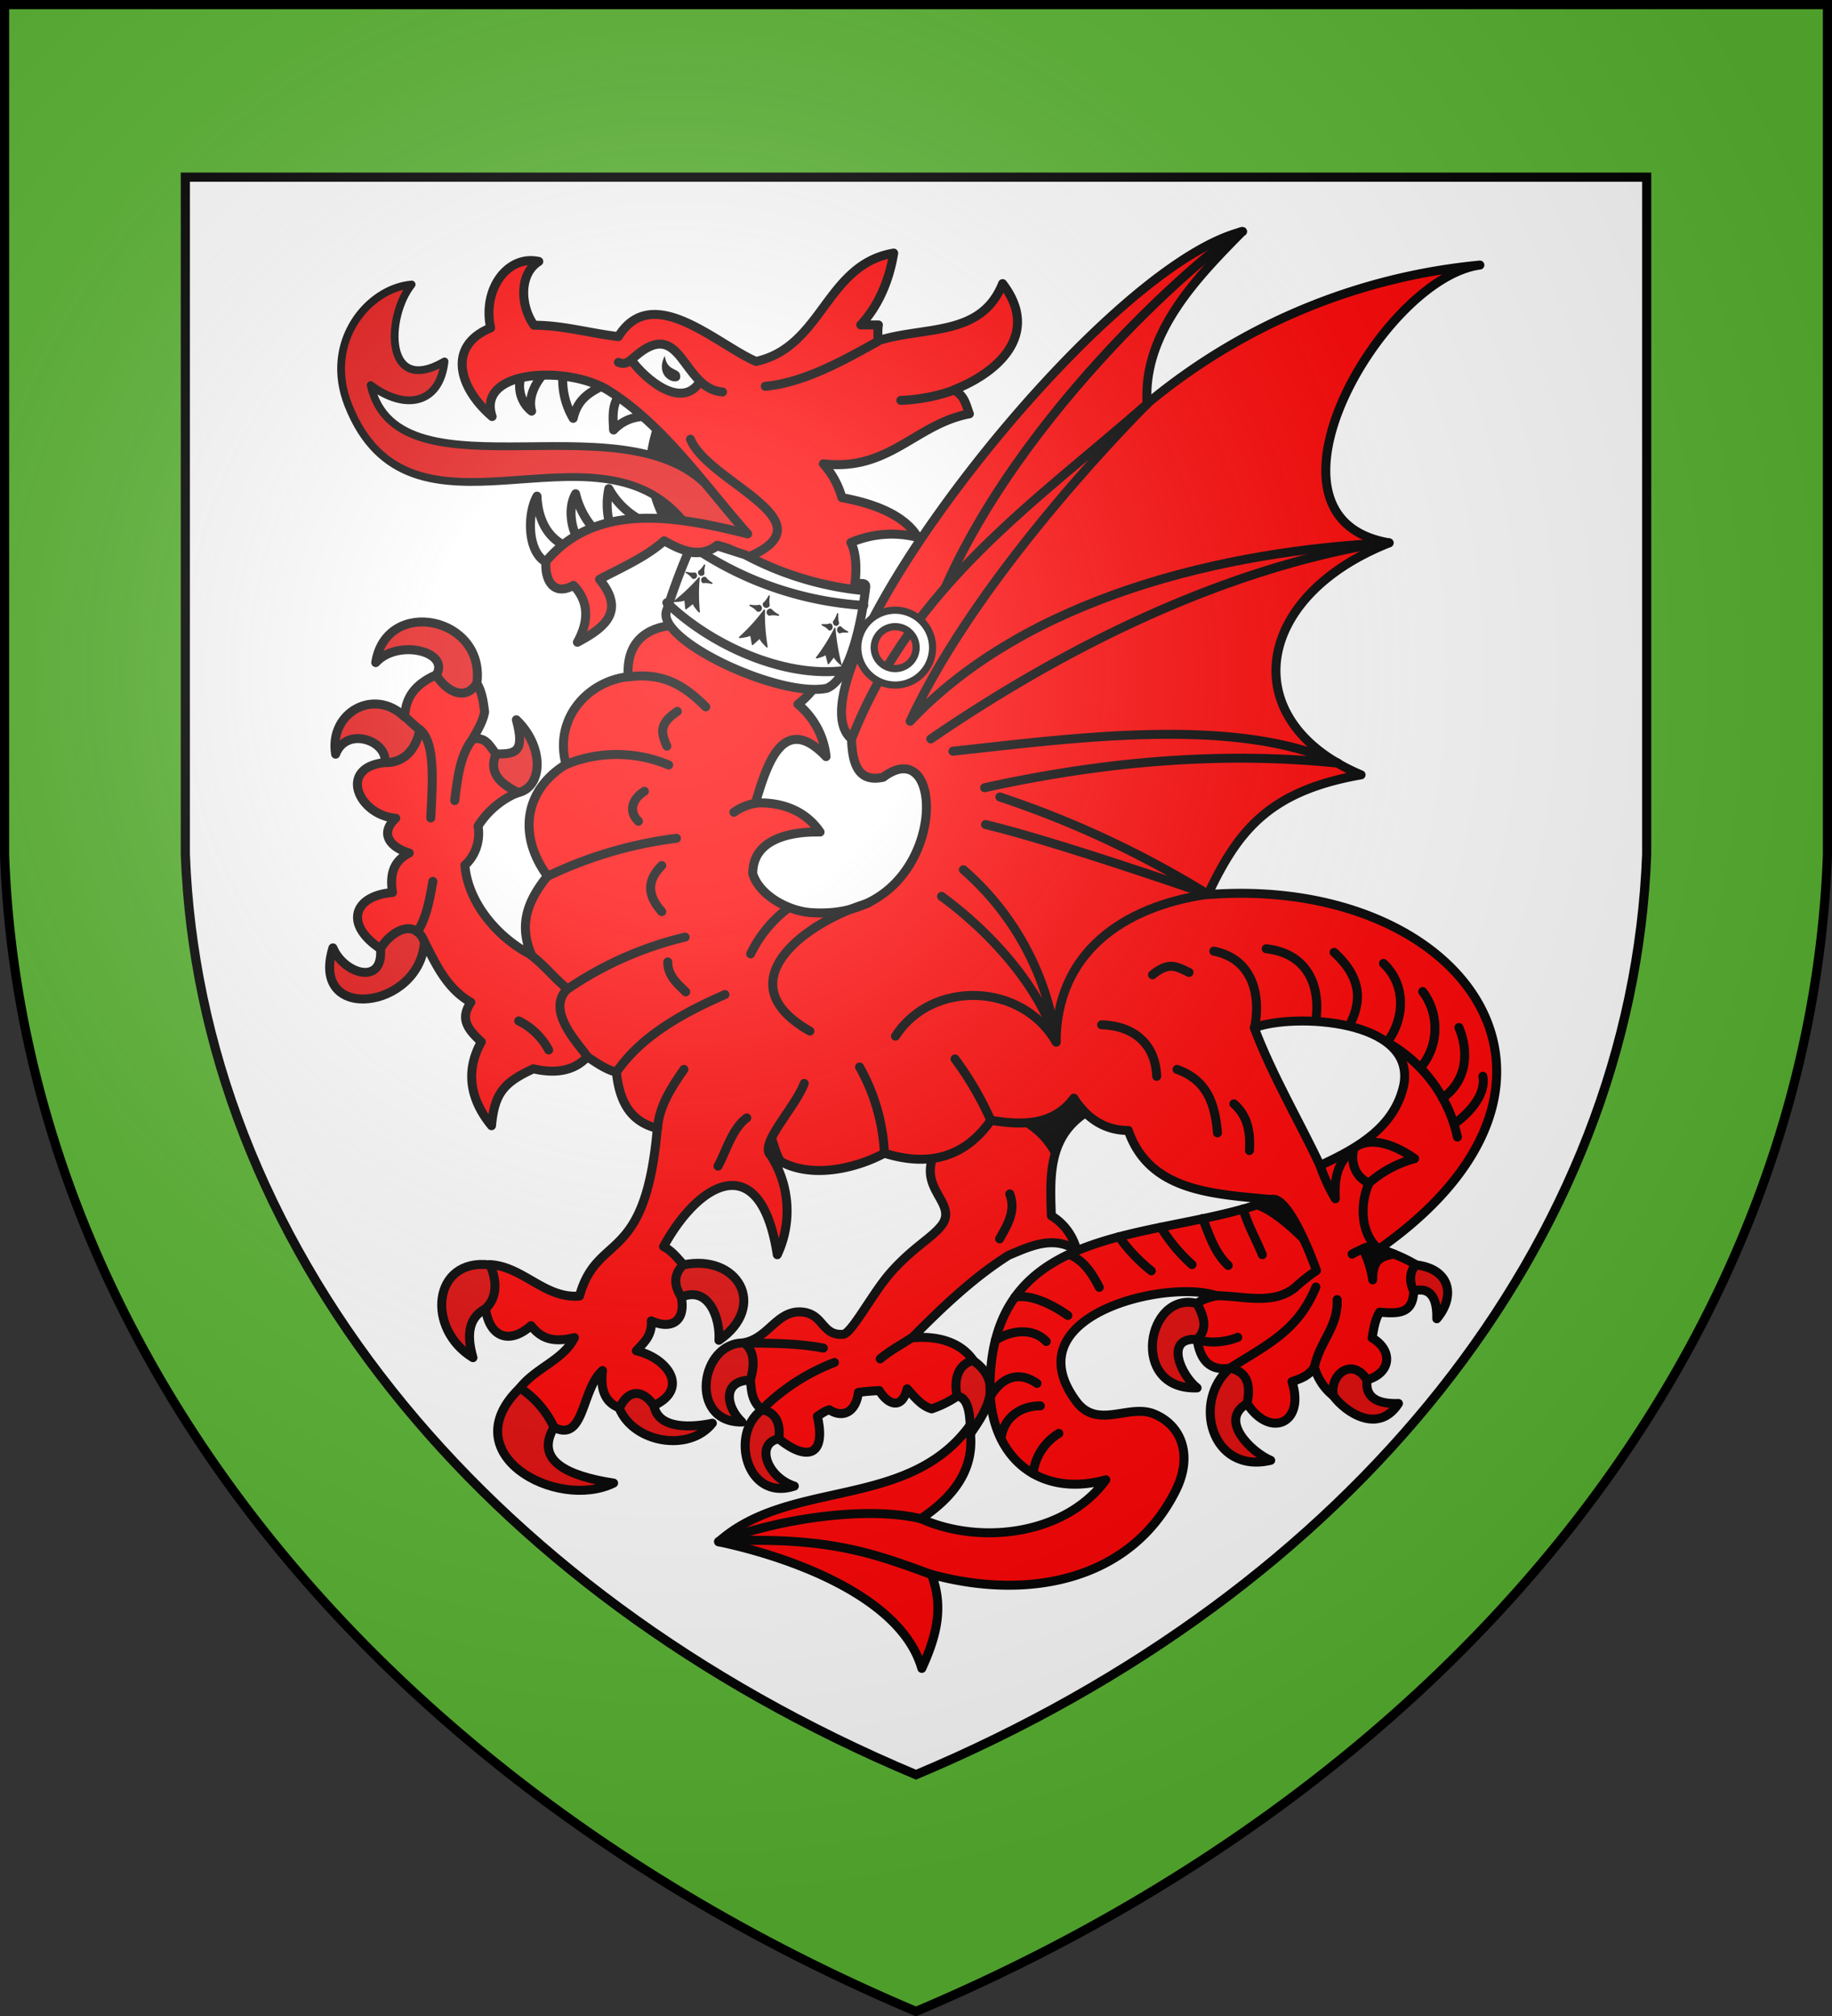
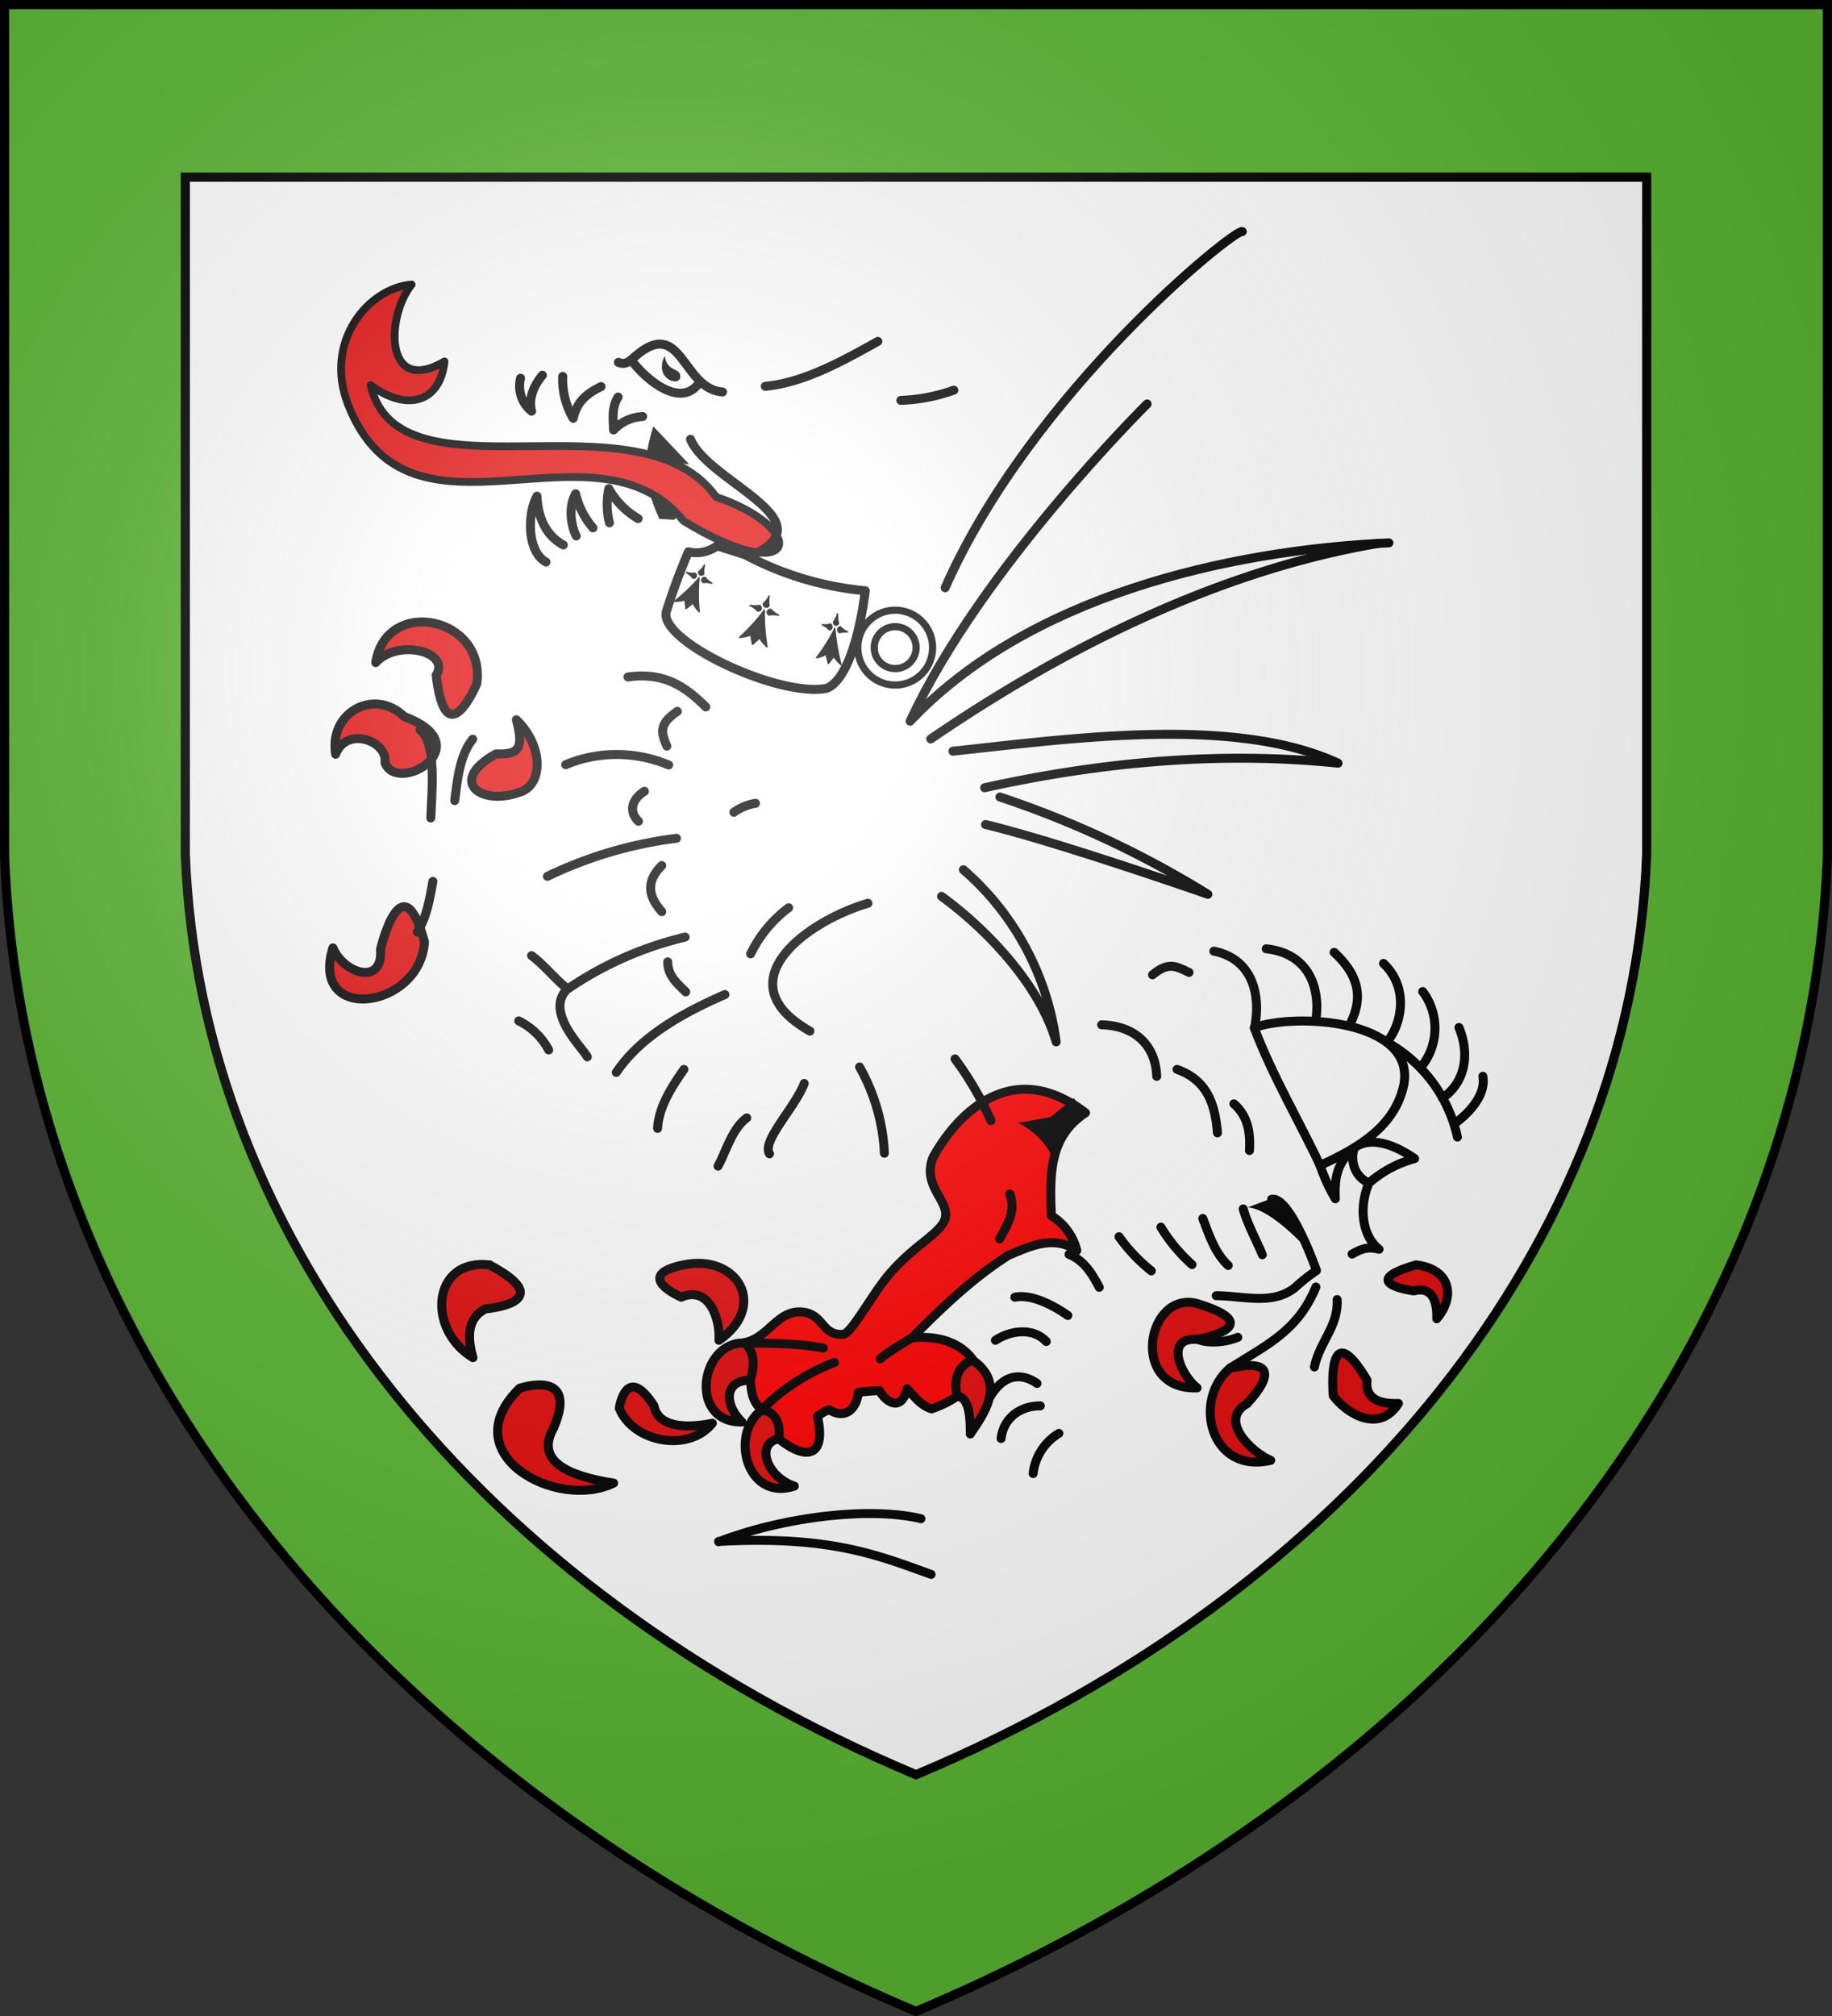
<svg xmlns="http://www.w3.org/2000/svg" xmlns:xlink="http://www.w3.org/1999/xlink" width="600" height="660" fill="#5ab532" stroke="#000">
  <rect width="100%" height="100%" fill="#333333" stroke="none" />
  <radialGradient id="c" cx="221" cy="226" r="300" gradientTransform="translate(-77 -85)scale(1.35)" gradientUnits="userSpaceOnUse">
    <stop offset="0" stop-color="#fff" stop-opacity=".3" />
    <stop offset=".2" stop-color="#fff" stop-opacity=".25" />
    <stop offset=".6" stop-color="#666" stop-opacity=".13" />
    <stop offset="1" stop-opacity=".13" />
  </radialGradient>
  <path id="b" d="M1.5 1.5h597V280A570 445 0 0 1 300 658.5 570 445 0 0 1 1.5 280Z" />
  <g stroke-width="3">
    <path fill="#fff" d="M60.7 58h478.6v221.7C534.6 406 443.3 520.8 300 581 156.6 520.8 65.4 406 60.7 279.7Z" />
    <g fill="#e20909" stroke-linecap="round" stroke-linejoin="round" transform="matrix(.98 0 0 .98 8 17)">
      <path d="M317 437.1c11.5 8 3 18.7-.9 24.6 0-4.3 0-12.3-4.4-12.6 0 0-23.4-15.8 5.4-12Zm-70.6 16.6c-10.8 7.8-5.1 30.7 10.9 25.4-9.3-3-13.1-14.3-5.2-15.8 0 0 10.6-13.2-5.7-9.7Zm-3.8-10c-9.4.1-8.3 8.8-2.8 14-18 .2-14-26.8.7-26.4 17.1 0 2.1 12.4 2.1 12.4" />
      <path fill="red" d="M354.6 354.4c-12.4 8.2-11.9 21-11.4 34.4 4.3 2.6 7.3 6.8 8.5 11.6-7.7-5.2-15.4-1.5-22.8 1.6-12 7.6-22.4 17.6-32.3 27.6 7.8-.8 16 1 20.5 7.5-5.4 1.4-6.5 6.8-5.4 12a35.6 35.6 0 0 1-8.5 4.2c-3.5-1-5.8-4.1-8.2-6.7-1.7 7-6.3 5.5-9.3.6-2.3.1-4.7.3-7 .6-.7 6.2-4.9 8.9-9.7 5.8-1.5.4-2.8 1.4-4 2.2 3.1 13.5-3.7 15-12.9 7.5.7-5-1-9-5.7-9.7-3.3-3-3.4-5.9-3.8-10 1.4-4.6 1.6-9.5-2.1-12.4 7.9-1.5 10.7-10.1 18.3-10.3 8.5 0 7.2 8 14.8 7.5 2.8-.2 9.7-13.5 15.6-20.3 7.8-9 14.8-12.2 17.8-16.8 4-6.7-7.2-11.3-3.5-21.7 0 0 19.5-39.4 51.1-15.2" />
      <path fill="none" d="M246.4 453.6a69 69 0 0 1 24.3-15.8m58.6-56.3c2.1 5.7-.7 10.2-3.4 15" />
      <path fill="#000" stroke="none" d="M344 370.1a24.6 24.6 0 0 0-11.9-12.3l10.8-2 7.8-6.3 3.3 4.3-3.6 4.1ZM208 134.3c.3-2.2 1.2-6.5 2.2-9.2l12 12.7-6.4-1Zm4.2 21.7c-.5-1.1-2.8-6.1-3-8.5l9.2 7.1-1.2 1.7Z" />
      <path fill="none" d="M240.5 431.3c8.9.1 17.8 0 26.5 1.7m29.6-3.5c-3 2-7.5 4.4-10.6 7.1" />
      <path stroke-width="2.6" d="M231.2 148.7c-25.8-36-106.3 3.2-115.5-37.4 11.4 8.6 23.1 6.5 24.7-7.9-20.1 11.7-19.7-14.8-11-25.7-14.5 1.2-29.5 19.1-21.2 40.2 20.6 52.4 82.3 2.2 112.1 38.8 37.8 23.1 42.8 3 11-8Z" />
      <path fill="#fff" d="M165.8 109c-1 4.1.4 8.4 3.7 11-1.2-4.4 1-8.9 3.6-12m6.8.4c-.2 4.9 1 9.8 3.5 14 1.3-5.8 4.7-8.3 9.3-10.6m5.7 3.5c-2.1 3.2-1.7 7.3-1.5 11 2.5-2.7 6-4.3 9.7-4.5m-1.5 34.1a26.4 26.4 0 0 1-9.8-10 25.5 25.5 0 0 0 .2 11.4M190 159a27 27 0 0 1-5.8-11.4c-2.6 4.7-1.4 10.9.2 14.1m-4.3 3c-5.6-3-8.5-8.9-8.8-16.3-3.3 5.9-3.3 18.6 3 22" />
      <path d="M164.8 247.5c8.6-1.8 9-15.4-.4-24.4 2.8 10.4.2 11.6-6.8 11.4-16.2 9-5.3 17.3 7.3 13ZM465 405.2c11.5 1.3 13.4 10.4 7 18 .2-7.3-2.4-10.7-7.7-9.3 0 0-19.9-2.7.8-8.7Zm-16.3 38.5c-.8 6.7 4.9 8 10.5 7.8-6.7 10.4-17.7 3-21.8-2.6 0 0-2.5-28.3 11.3-5.2m-40 7.8c-9.9 5.5 1.5 16.4 7.8 19-20.1 4.7-26.3-20.1-13.6-30.8 22.2-4.8 5.7 11.8 5.7 11.8Zm-16.8-21.4c-11.1-.8-5.4 12 0 16.2-22.8.8-16.8-32.6 0-28.2 25 7.7 0 12 0 12m-193.1 23c4.7 11.6 23.4 14.8 31.1 5-6.6 1.4-18 2.2-19.5-5.8-9.4-14.6-11.6.8-11.6.8m-33.3-6.7c-22.6 22 12.4 41 31.4 31.7-15.5-2.4-26.3-7.5-20-18.5 8.5-20-11.3-13.2-11.3-13.2Zm-10-41.2c-19.2-2.3-21.3 21.5-5.6 31-1.8-6.3-2.2-13.1 4.2-16.3 0 0 25.3-2 1.3-14.7ZM119 299.7c1 12.4-12.3 8.3-15.9-.4-7.9 25.4 29.1 20.6 30.6-2-7.6-27.8-14.7 2.5-14.7 2.5Zm8-77.6c-10-9.8-25.3-1.5-23 12.5 3.6-9.5 17.5-4.5 16.5 2.9 4.3 10.8 32-5.9 6.6-15.4Zm24.2-11.1c3-22.4-30.3-29.1-33.8-7 7.4-8.1 25.1-3.7 20.2 4.2 3.2 27.7 13.6 2.8 13.6 2.8m68.3 205c9.1-4 13.1 7 12.6 14.4 16.5-11.4 6.3-29-11.9-25.2-17.3 3.6-.7 10.8-.7 10.8" />
-       <path fill="red" d="M407 60c-15.3 15.5-33.3 34-31.8 57.5a204 204 0 0 1 111.2-46.3c-32.5 4.3-79.2 84.6-30.3 92.8-45.6 18-51.5 59.7-9.4 77.5-30.3 5.3-41 18.2-51.2 40 85-6.5 136.4 62.8 57.2 118.4a52.4 52.4 0 0 1 12.4 5.3c-2.3 2-2.3 5.8-.8 8.8-.3 7.7-5.3 7.5-11.4 7-1.6 2.6-2 5.7-2.5 8.6 7.2 4.3 6.2 11.8-1.7 14-4.9-7.6-12.5-2-11.3 5.3a18.5 18.5 0 0 1-6.3-9.6c-1.8 3-4.6 3.9-7.5 4.9 4.5 13.9-7.3 19.2-15 7.3 1.3-6 .2-10.6-5.7-11.8-7 1.1-10-3-11-9.6 3.9-3.8 2-8 0-12 2-1.6 4.3-2 6.4-2.6-16.2-5.6-67.9 6.3-47 35 7.1 10 17.6 1 26.2 4.5 9.5 3.9 13 14.2 7.2 25.7-15.3 30.5-50 36.6-81.6 27.9 4.4 11.3 1.4 21.3-3.2 31.4-7-24.4-45-37.5-67.9-42.3 23.7-21.1 63.1-10.5 83.8-38.6 2.6 14.2-5.6 23.8-16.2 30.9 20.1 9 48.5 5.3 61.8-13-22.5 6.2-38.7-7.8-38.7-30.8 0-56.8 57.1-48.5 94.2-62.8-19.6-1.9-40.9-2.6-48-23.1-8 0-14-4.2-18.2-10.8-7 9.5-18 9-27.7 7.4-9.3 13.2-21.7 15.3-35.6 11C276 374 259 377 249 368a34.3 34.3 0 0 1 2.6 33.8c-5.5-35.6-25.9-24.9-38-2.7 2.8 1.4 4.6 3.8 6.6 6-3.5 3.6-3 7.1-.7 10.8 1.6 7.8-3 11.2-10 8 .3 4.8-2.2 7-5 10 10.4 2.4 17.9 12.6 5.9 18.3-4.4-6.2-9-4.7-11.5.8-5.4-2-6.4-7-5.7-12.5-7.2 6.4-5.9 24.1-16.2 19a31.8 31.8 0 0 0-11.4-13.2c5.5-6.9 14.5-9.3 18.2-16.8-7.3 1.8-11.2.2-14.5-4-7.6 6.7-14 3.4-15.2-5.7 4.2-3.8 3.7-10 1.4-14.7 11.2.6 18.4 11.5 30 10.5 6-21.6 22-9.8 26-56-10-2.5-12.7-10.3-13.7-18.8-3.5-.8-7-3.4-9.7-5.1-4.8 5.2-11.5 5.5-18 4-10.1 4.6-13 8.4-14 19-7.4-9-8.7-18.6-3.4-28-4.7-4.3-7.2-7.8-3.5-13.2-8-4.6-11.6-12.5-15.5-20.2-3.4-8.5-11.8-3-14.7 2.3-12.2-8.1-9.1-17.7 4-18.8-.9-6 .2-10.4 5.6-13.2-6.5-1.9-10-6.6-4.5-11.6-12.5-1-19.5-17-3.6-18.6 6.3.2 10.5-4.5 11.6-11-1.6-1.2-4-3.5-5-4.4.3-7.3 4.5-11.2 10.5-13.9 3.3 5.5 9.8 9 13.6 2.8 1.8 3 2.2 6.5 2.6 9.6-.6 3.3-2.5 6.3-4 9 4.4-.7 5.4 2 7.8 5-2.7 6.8 2 10.1 7.3 12.9a29 29 0 0 0-13.3 11.2c.8 4.9-.8 9.8-4.4 13.1 1 12.7 11.3 24.5 22.3 30-4.5-10.3-1.2-18.3 5.3-26.4-10-13.6-7.7-28.8 6.2-37.3-4.1-15.1 7-27.7 20.8-29.3-1-14.8 10.5-18.4 22.2-17 2-9.5 9.8-13.5 18.6-13.1.7-7.7-1.7-9.6-1.7-9.6a25.3 25.3 0 0 0-9.4-4.2c-5.7 4.6-12.3 1.6-17.7-1.5-6.3 5.6-14.2 8.9-21.6 12.9 8.6 10.5 2.1 16-7.4 21 3.8-6.8 4-13.5-1.3-19-6.8 3.8-9.7-2-9.2-8 17.3-20.6 45.2-14.7 67.4-9.2-14.3-16.1-28-36.4-46.7-48-13.4-8.3-44-7-38.7 8.8-11-9.4-15.3-23.5-.5-29.6-2.8-13 5.7-24.5 16.1-22.2-6.9 4.4-6 15.2-1.6 21.3 9.6 0 18.8 2.7 28.2 3.8 11.3-18.4 32.8 2.6 46 8.3 22.3-4.9 23.3-32.4 46-36.2-1.4 8.8-5 17.6-11 24h5.9c-.3 1.7-.1 3.5-.2 5.3 15.7-5 34.5-1.1 41.7-19.1 12.5 16.3-.6 29.3-16.3 35.5 3.6 1.9 4 4.8 5.2 8-18 3.4-26.8 19.3-48.8 16.7a28.4 28.4 0 0 1 6.2 11.3c8.8 1.6 20.6 5.1 25.4 13.3a34.7 34.7 0 0 0-22.4 1.7c5.9 11.3-4.7 44.5-17.7 54a26.2 26.2 0 0 1 9.4 17.5c-14.6-15.3-20 3.5-23.6 15.5 8.7-.4 16.7 2.5 21.6 9.7-9.7-.2-22.5 2.2-22.5 13.9 2.2 7.3 11.8 12.4 19.2 13 46.1 3.6 47-62.2 24.4-45.2-9 2-10.3-5.6-10.6-12.8C253.1 209.8 358.1 72 407.1 60Z" />
      <path fill="none" d="M285.2 96.7c-11.3 6.3-24.6 13.8-37.6 15m63 1.3a59 59 0 0 1-17.7 3.4m-70.3 13c6 14.7 48.4 27.6 18.4 39.7M299.6 490c-17.5-4.2-46.6-.4-67.6 7.7m71 10.9c-18.2-6.6-34-13-71-11" />
      <path fill="#fff" stroke="none" d="m202.8 102.9 10.3 9.3 8.5 1.4 4.3-3.5-9.7-11.2-5.2-1.2Z" />
      <path fill="none" d="M198.5 103.7c2.5 1 3.6-.3 5.6-2 15.7-13.6 15.6 10.9 29.2 11.9m-30.5-10.7c4.7 6.5 16.9 16.8 23 7.2" />
      <path fill="#000" stroke="none" d="M214 101.5c.6 5 4.4 4.2 5 6 1.7 5-9.2 2.5-5-6" />
-       <path fill="none" d="M395.5 281.4c-28.4 4-50.7 19.7-50.7 49.4-11.3-19.9-41.5-21-53.7-2m-14.7-99.2c20.2-51.7 62.2-79.8 98.8-112" />
      <path fill="none" d="M407 60c-2.5-1-70.4 53.6-99.3 119M456 164c-54.7 2.5-121 18.2-160 59.6 23.6-51.1 79.2-106 79.2-106" />
      <path fill="none" d="M452.4 164.2c-53.2 9-105.2 35-149.5 65.3m7.4 4.1c39.2-4.2 94.2-12 128.7 4-39.8-4.1-79.5-.3-118.1 8.2m5.1 3.1a329.7 329.7 0 0 1 69.5 32.5m-81.7-8.2a92.4 92.4 0 0 1 31 57.5m-38.3-48.6c15.5 11.3 32.8 29.7 38.3 48.6m-23.6-72.6c23.9 5.7 74.3 23.3 74.3 23.3M207.2 247c-4 2.5-5.5 6.6-2 10m13-36.7c-6 4.1-5.6 6.8-3.5 11.6m-1.7 39.9c-5.3 5.3-4.6 10.2 0 15.4m2 16.8c0 4.7 3.3 7.3 6 10m28 54.1c-2.7-4.2 8.5-15.4 11.6-23.5m-49 15c.4-7.4 5-14.2 8.8-19.7m67 28a64.8 64.8 0 0 0-8.3-28.8M323 357a108.7 108.7 0 0 0-12-20.6m-55.6-50.5a42.1 42.1 0 0 0-12.7 15.4m39.2-16.9c-20.4 6-48.3 26.3-19.4 42.7m-21.1 29c-4.9 3.6-6.9 11.2-9.6 16.1m-34-31.3c8.3-12.3 22.8-20.1 36.3-26m-64.6-13c4.5 3.4 7.7 7.7 12 11.1-7.8 7.5 4.8 19.4 6.6 22.7m-6.5-22.7a118.2 118.2 0 0 1 39.2-17.3m-46-20.3a138.8 138.8 0 0 1 43.1-12.7m-37-24.6c11-4.6 23.4-4.5 34.4.1m-13.6-29.4c11.6-1.6 18.7 2.7 26 10m16.6 32.2a17.5 17.5 0 0 0-7.2 3m-105.8 40c3.2-5 4.2-11.4 5.2-16.9m-4.3-50.6c5.5 4.2 4 19.9 3.6 29.4m14-26.3c-4.3 5.3-5.1 13.5-6 20.5m31.4 83.3a22.7 22.7 0 0 0-10-9.7" />
-       <path fill="#000" stroke="none" d="M250.6 361c1.6 4 2.3 9.9 6.4 11.5-6.8-1-12-5.4-6.4-11.4Z" />
      <path fill="none" d="M385.2 339.9c10.1 3.6 12.7 11.6 13.5 21.2m5.5-9.7c5 4.4 5.5 10.2 5.2 15.6M377 308.3c5.4-4.4 7.8-2.9 12.2-.8m8.3-7.1c13 2.6 15.8 14.7 13.6 25.6m-51.1-1c10.8.3 18 6.5 18.4 17.2m36.6-42.6c14.4 1.6 18.3 13.3 16.5 24.3m6.2-23.1c8.9 8.2 9.6 15.9 5 24.6m11.5-20.9c8.7 8.3 6 20.4 1.2 26.2m-6 47.2c-4.7-2.1-6.4-7-5-11.8 6-4.3 14.5-.4 20.2 3.6a38.1 38.1 0 0 0-15.3 8.2Zm-5-11.8c-5.7 5.1-6.6 9.7-6.3 17A60 60 0 0 1 433 372m16.3 6c-3.2 7.4-2.6 17.2 3.4 22-3.7-1-5.8-.2-9 1.6m11.6-70.8a48 48 0 0 1 23.6 31.7m-11.6-48.6a20.4 20.4 0 0 1-.7 25.4m12.8-13.4c3.7 8.9 2.2 18.2-5.5 23.6m13.5-7.3c1.2 7-6 13.4-9.7 16m-83.9 31.5c2.1 5.5 4.1 11.6 8.5 15.7m-22.5-12.8a55 55 0 0 0 10.4 12.5m-24.4-9.3a56.6 56.6 0 0 0 10.8 11.4m-27.5-5.5c5 2 7.7 6.4 10.1 11M331 416c6.6-1.3 15 4.2 17.7 6.1m-24.2 8.3c5.2-3.4 12.6-4.3 17 .4m-18.7 18.4c4-6.8 9.7-8.5 15.6-4.4m-12 18.4c.8-6.8 6.3-10.9 13.1-10.9m-2.4 22.6a18 18 0 0 1 8.6-13.4m57.2-21.8c12.6-8 22.7-12.5 28.7-27.1m-.5 26.7c1.9-8.7 8-13.5 7.6-22.5m-21.9-33.5c5.1-1 12 15.5 15 23.8a59 59 0 0 0-7.2 5.7c-7.5 6-17.5 2.7-26.3 2.7m9-29c1.5 5.3 4.3 10.2 6.4 15.3M391.9 430c3.7 1.6 9.4 1.1 13.6-.6" />
      <path fill="#fff" d="M411 326c6 16 16 33 22 46 13-6 25-13 28-27 4-22-37-24-50-19" />
-       <path fill="#000" d="M457.8 401.6c-5.7.8-7.2 3-7.2 8.6a35.5 35.5 0 0 0-3.3-10.4c3.4-1.8 7 .6 10.4 1.8Z" />
      <path fill="#000" stroke="none" d="M408.8 386c8 .4 20.5 14.6 20.5 14.6l-8-15.9-5.3-1.4Z" />
      <path fill="#fff" stroke-width="2.4" d="M303.5 199a12.5 12.5 0 1 1-25 0 12.5 12.5 0 0 1 25 0m-12.5-7a7 7 0 1 0 0 14 7 7 0 0 0 0-14" />
      <path fill="#fff" stroke="none" d="M215 185.1h.1l6.8-18.2 1 .3 8.6-2.3 21.8 10.2 27.7 4.8-.5 6h-.1l-7 20.9h.2l-.5.4-.3 1.2-.6-.1-4 4.2-13.7-.3c-.6-.1-25.4-9.4-25.4-9.4l-13.2-11-.6-4.8-.7-.4.4-1.2Z" />
      <path fill="none" d="M240.9 168a106.3 106.3 0 0 0 40.1 12s-3.1 28.7-12.9 32.6c-16 3.2-57-16.1-53.5-25.9a214 214 0 0 1 7.3-19.7c5.6 1.3 9.6-2 9.6-2Z" />
-       <path fill="none" d="M226.3 167.2a113.8 113.8 0 0 0 54.2 17.7m-65.8-.9c14.8 14.3 39.1 25.1 58.9 22.7m7.2-26.2c1-3.4 0-2.9-3.2-2.9" />
      <path id="a" fill="#000" d="M40 40q11 35 30 70-17-8-20-13l-10 18-10-18q-3 5-20 13 19-35 30-70m0-31q2 12 6 18a6 6 0 1 1-12 0q4-6 6-18M9 40q12-2 18-6a6 6 0 1 1 0 12q-6-4-18-6m62 0q-12-2-18-6a6 6 0 1 0 0 12q6-4 18-6" transform="scale(.161)rotate(19 -2553.86 5068.39)" />
      <use xlink:href="#a" transform="matrix(.93 .065 -.065 .925 7.641 -12.9)" />
      <use xlink:href="#a" transform="matrix(.861 -.09 .105 .999 38.38 28.5)" />
    </g>
    <use xlink:href="#b" fill="url(#c)" />
  </g>
</svg>